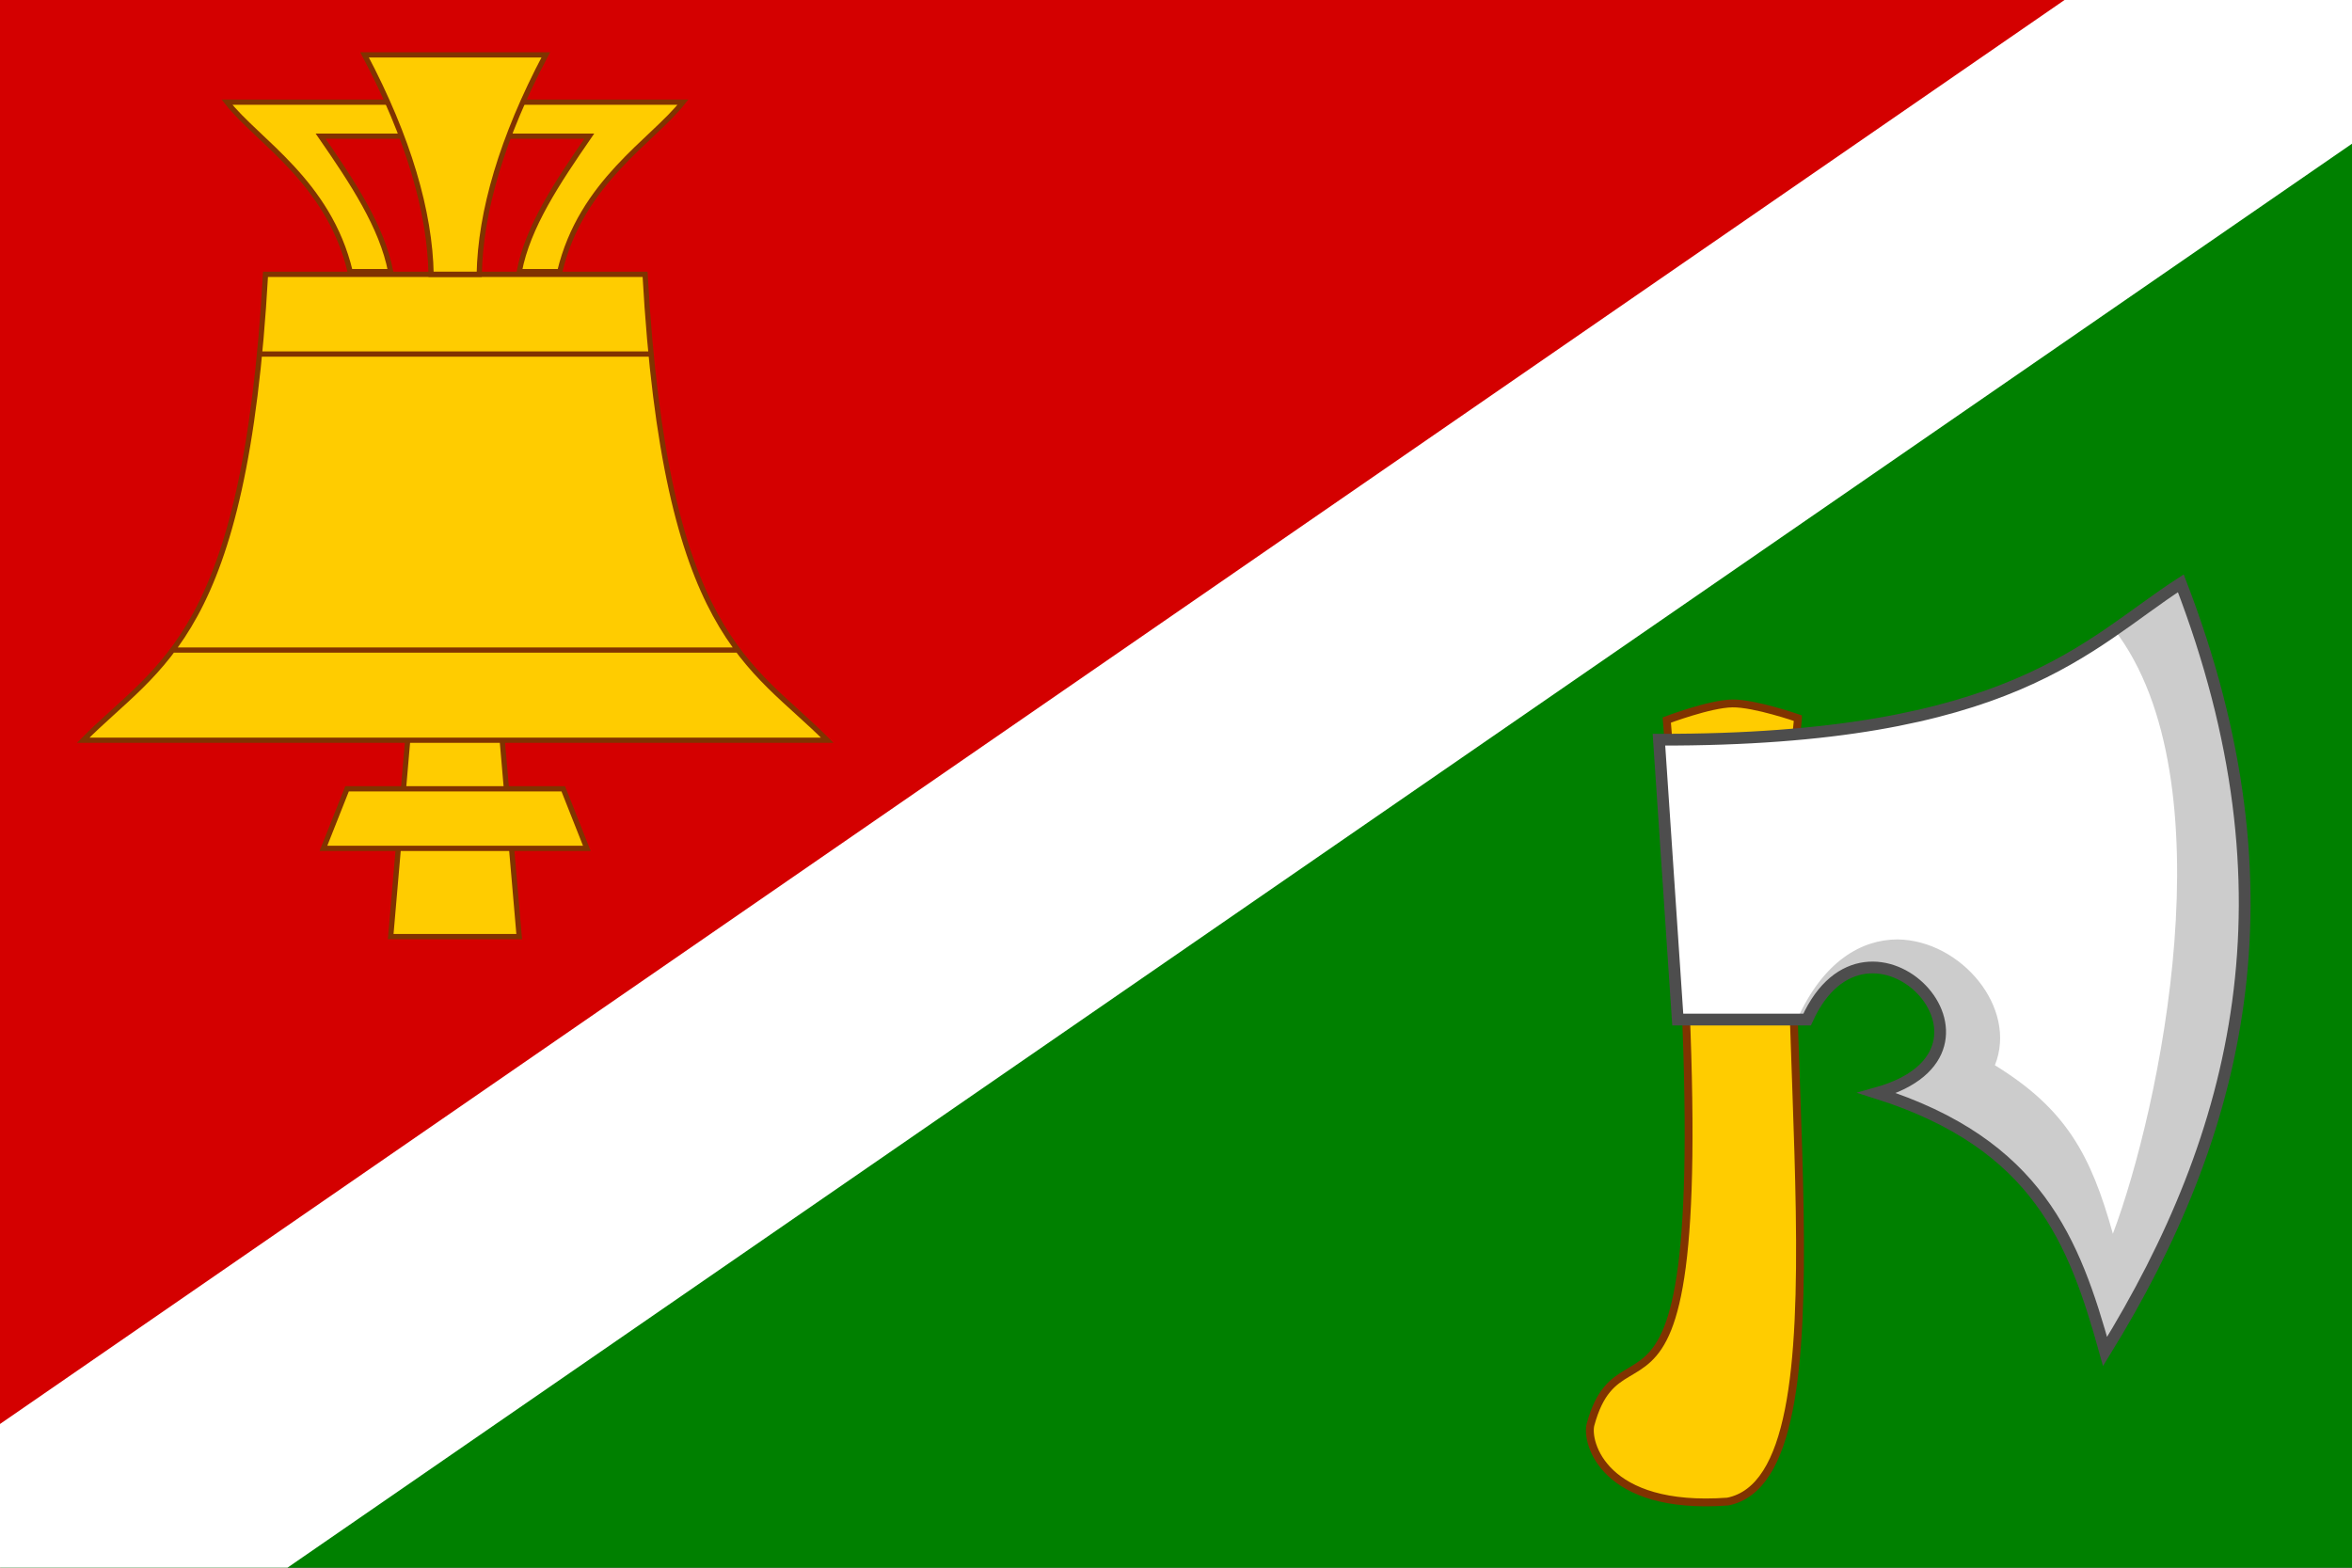
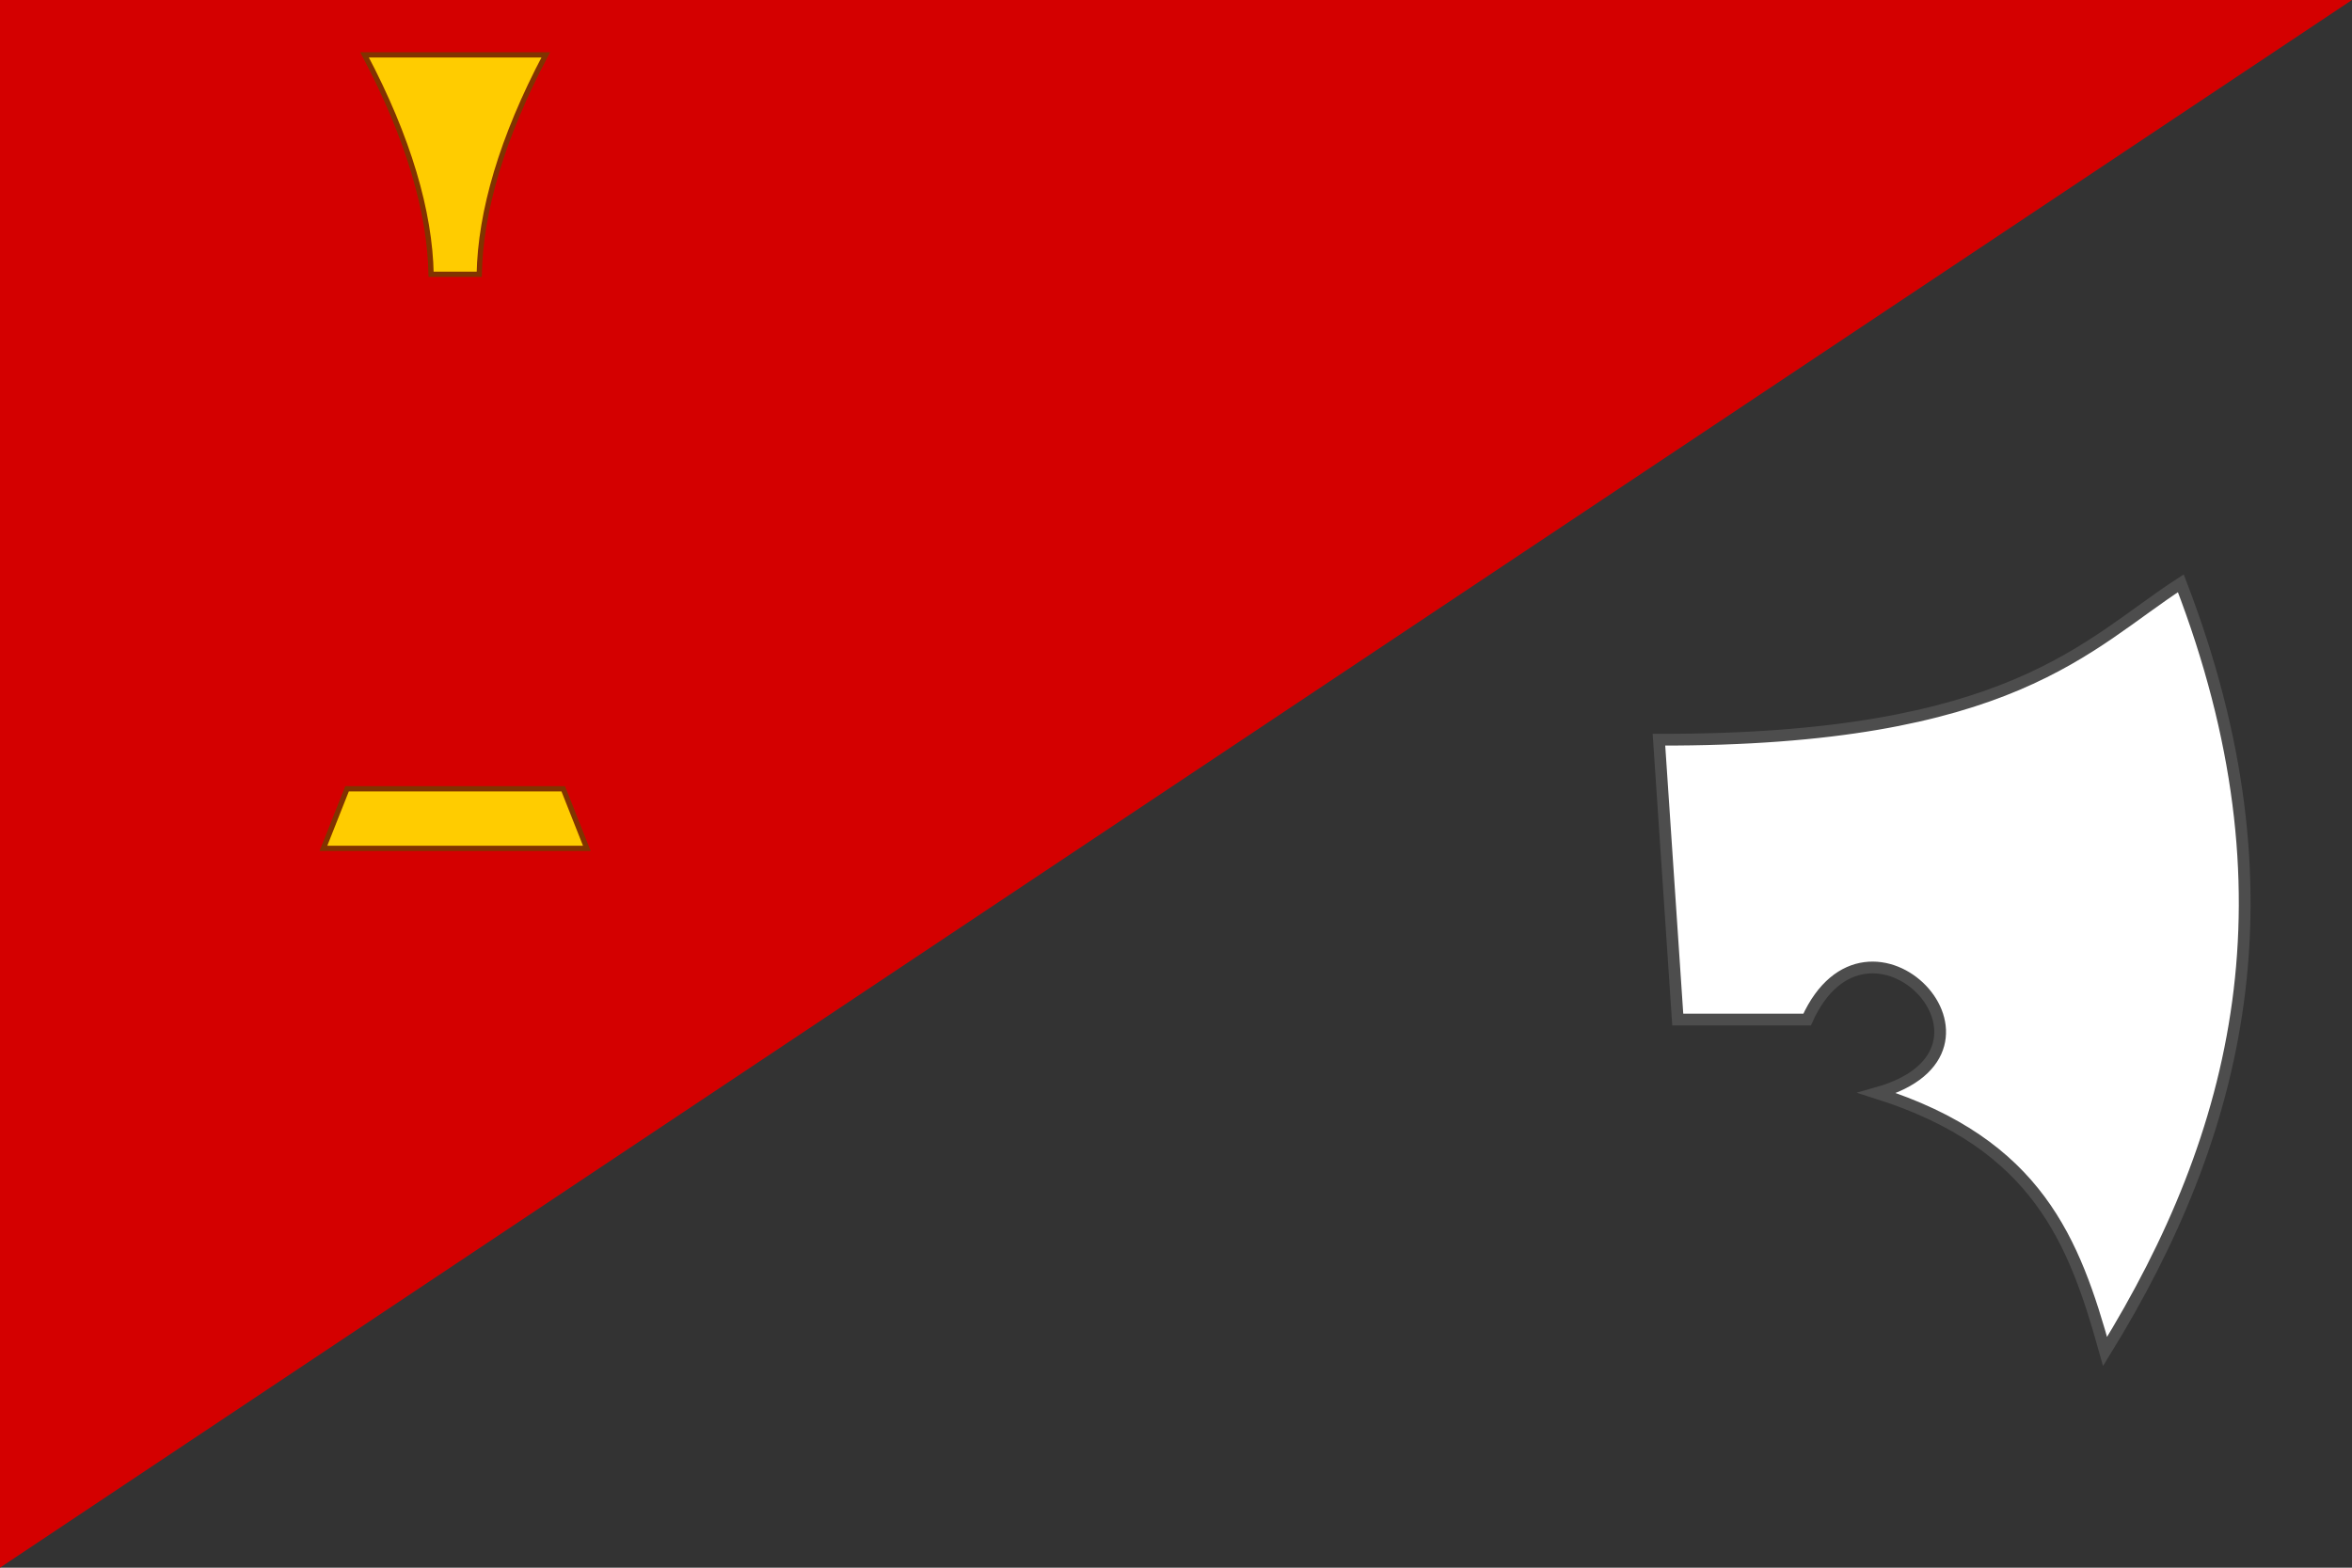
<svg xmlns="http://www.w3.org/2000/svg" height="400" width="600" viewBox="0 0 900 600">
  <rect x="0" y="0" width="900" height="600" fill="#333333" stroke="none" />
  <path fill="#d40000" d="M0 0h900L0 600z" />
-   <path fill="green" d="M900 600H0L900 0z" />
  <g stroke="#803300" stroke-width="2" fill="#fc0">
-     <path d="m156 283.3-6.495 75.16h49.17l-6.495-75.16zM86.86 39.1c11.62 14.87 38.89 30.39 47.13 64.86h15.5c-3.3-17.17-14.6-34.22-26.8-51.85h102.8c-12.16 17.63-23.54 34.67-26.79 51.85h15.5c8.237-34.47 35.5-49.99 47.13-64.86zM101.6 105c-7.8 139.1-40.66 148.9-69.76 178.3h284.7c-29.1-29.4-61.9-39.2-69.7-178.3zM99.99 135.5h148.3M65.89 248.8h216.4" />
    <path d="M139.5 21c16.86 31.88 25.01 60.16 25.46 83.98h18.42c.455-23.82 8.604-52.11 25.46-83.98zm-6.703 280.9-9.033 22.8h100.8l-9.033-22.8z" />
  </g>
-   <path fill="#FFF" d="M0 545 790 0h110v55L110 600H0z" />
-   <path d="M688 274.9c-11.73 113.5 22.46 289.9-26.87 299.8-47.6 3.499-54.34-22.77-52.5-29.52 13.77-50.74 55.05 42.99 29.17-269.6 0 0 16.47-6.239 25.1-6.354 8.576-.114 25.1 5.646 25.1 5.646z" stroke="#803300" stroke-width="3" fill="#fc0" />
  <path fill="#fff" d="M634.8 283.1c135.2.295 163.8-36.68 199.7-59.85 45.71 118.7 22.3 210.8-28.99 294-11.74-42.1-25.74-79.41-87.23-98.92 57.81-16.29-3.432-79.91-26.78-28.11H642z" />
-   <path fill="#ccc" d="m834.6 223.2-25.5 17.85c44.1 57.6 17.25 183.9-.6 231.15-8.4-30.15-17.85-47.7-45.15-64.5 8.85-22.05-13.05-47.85-37.2-48.15-13.8 0-28.35 8.25-38.4 30.45v.15h3.75c23.4-51.75 83.55 11.85 25.8 28.05 9 2.85 17.85 6.15 24.9 9.6 41.55 20.85 53.4 53.4 63.3 89.4 96.15-146.55 34.65-282 29.1-294z" />
  <path d="M634.8 283.1c135.2.295 163.8-36.68 199.7-59.85 45.71 118.7 22.3 210.8-28.99 294-11.74-42.1-25.74-79.41-87.23-98.92 57.81-16.29-3.432-79.91-26.78-28.11H642z" stroke="#4d4d4d" stroke-width="4.5" fill="none" />
</svg>